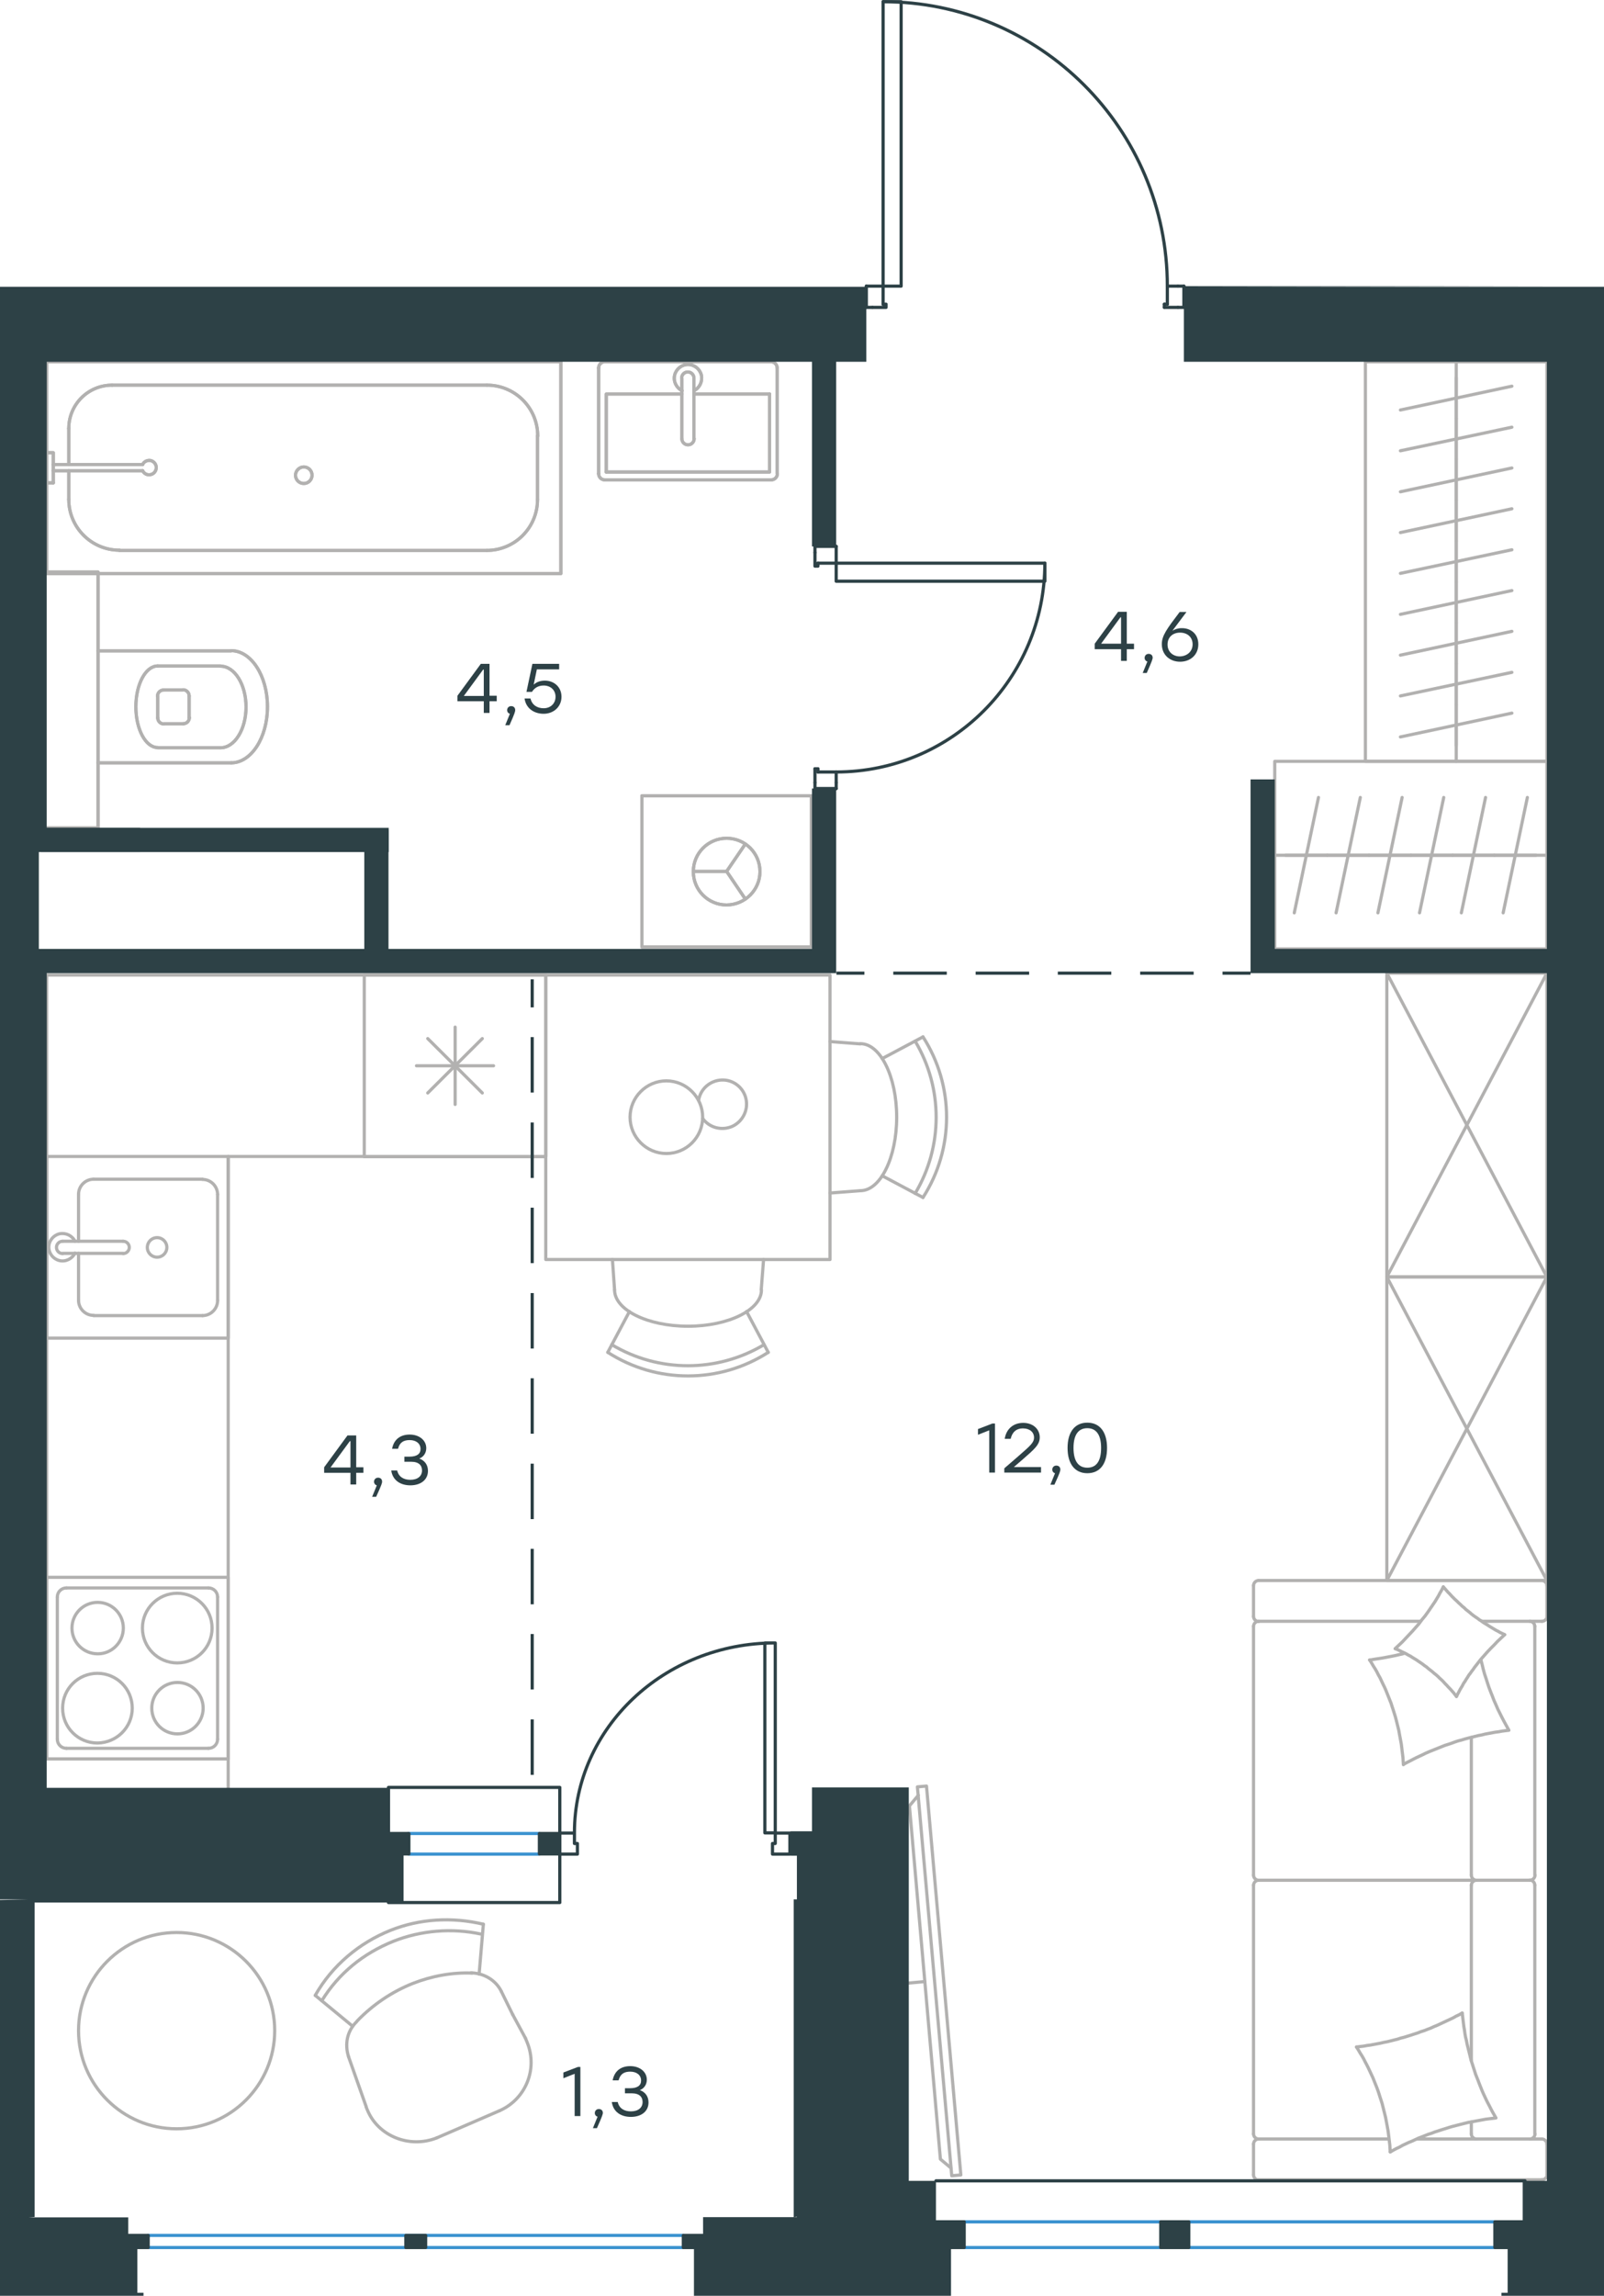
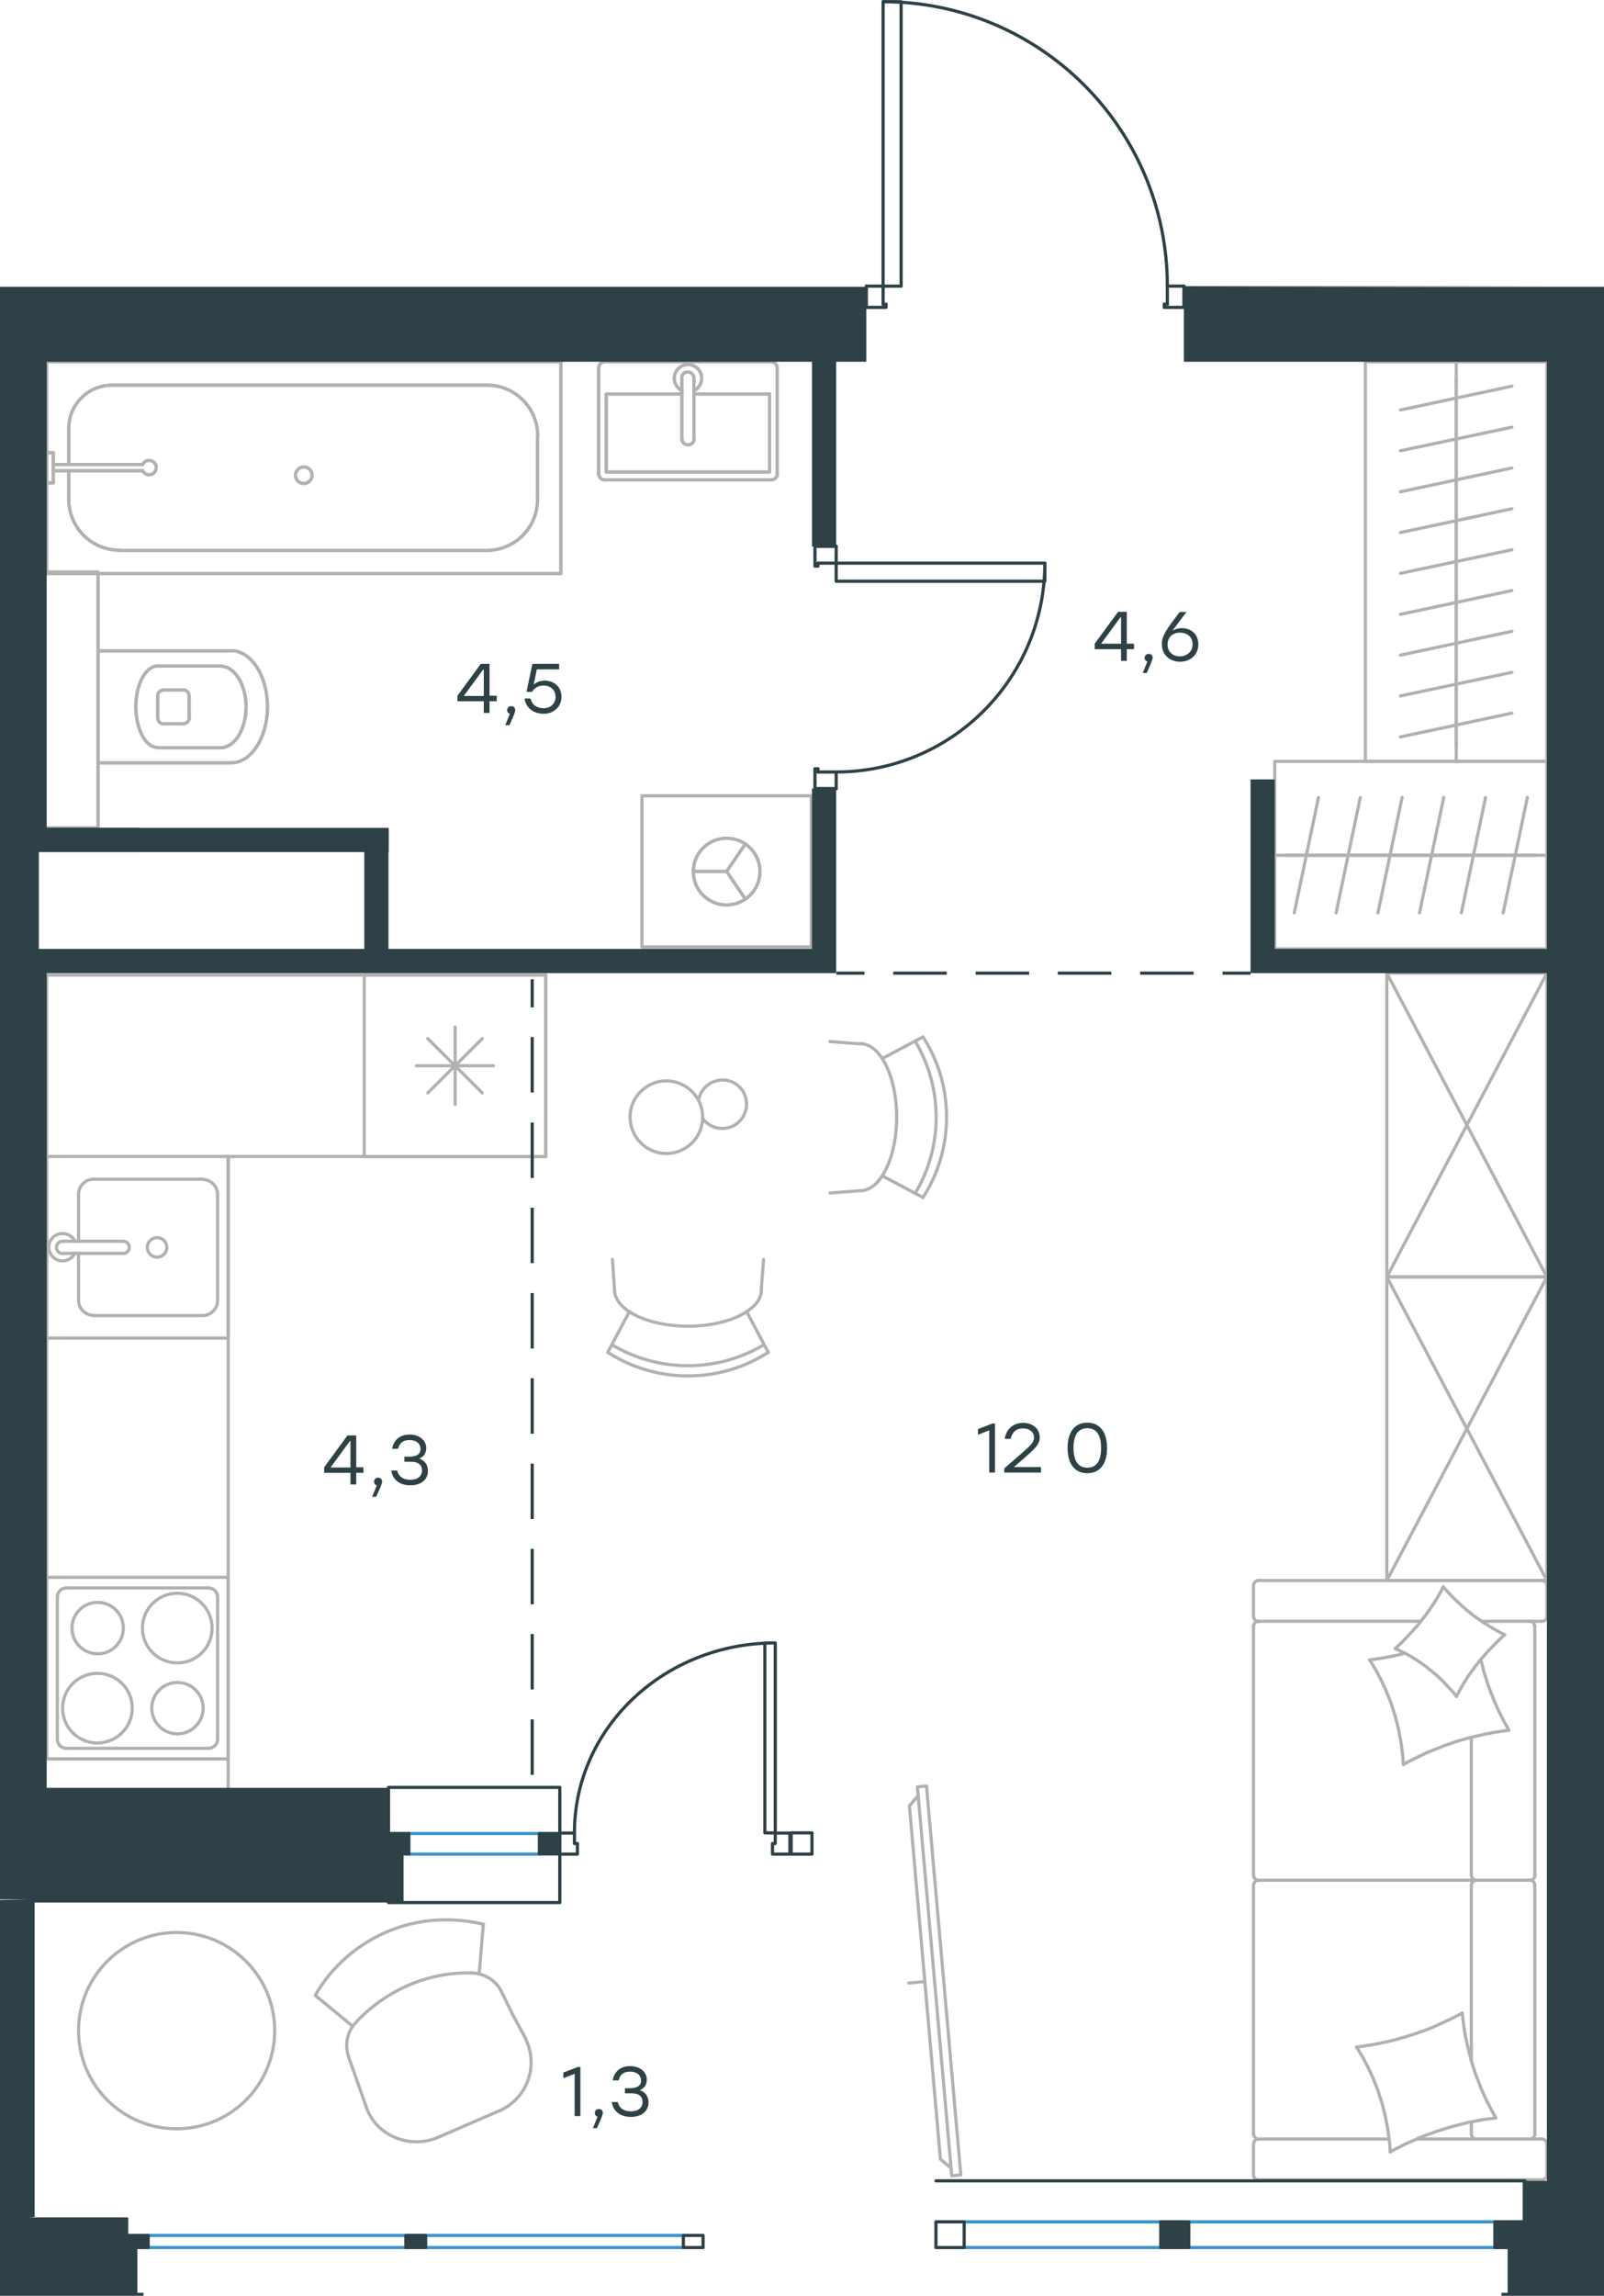
<svg xmlns="http://www.w3.org/2000/svg" version="1.1" id="Слой_1" x="0px" y="0px" viewBox="0 0 755.6 1080.8" style="enable-background:new 0 0 755.6 1080.8;" xml:space="preserve">
  <style type="text/css">
	.st0{fill:none;stroke:#B2B1B0;stroke-width:1.5;stroke-linecap:round;stroke-linejoin:round;stroke-miterlimit:10;}
	.st1{fill:none;stroke:#B2B1B0;stroke-width:1.5;stroke-linecap:round;stroke-linejoin:round;stroke-miterlimit:22.926;}
	.st2{fill:none;stroke:#2D4146;stroke-width:1.5;stroke-linecap:round;stroke-linejoin:round;stroke-miterlimit:10;}
	.st3{fill:none;stroke:#2D4146;stroke-width:1.5;stroke-miterlimit:22.926;}
	.st4{fill:none;stroke:#2D4146;stroke-width:1.5;stroke-linecap:round;stroke-linejoin:round;stroke-miterlimit:22.926;}
	.st5{fill:none;stroke:#3C93D0;stroke-width:1.5;stroke-linecap:round;stroke-linejoin:round;stroke-miterlimit:22.926;}
	.st6{fill:#2D4146;}
</style>
  <g>
    <line class="st0" x1="107.5" y1="629.9" x2="107.5" y2="544.4" />
    <line class="st0" x1="22" y1="544.4" x2="22" y2="629.9" />
    <path class="st0" d="M62.3,804.1c0-9.1-7.3-16.4-16.4-16.4c-9.1,0-16.4,7.3-16.4,16.4c0,9.1,7.3,16.4,16.4,16.4   C55,820.4,62.3,813.1,62.3,804.1z" />
    <path class="st0" d="M95.7,804.1c0-6.7-5.4-12.1-12.1-12.1c-6.7,0-12.1,5.4-12.1,12.1c0,6.7,5.4,12.1,12.1,12.1   C90.3,816.2,95.7,810.7,95.7,804.1z" />
    <path class="st0" d="M99.9,766.4c0-9-7.3-16.4-16.4-16.4c-9,0-16.4,7.3-16.4,16.4c0,9,7.3,16.4,16.4,16.4   C92.6,782.8,99.9,775.5,99.9,766.4z" />
    <path class="st0" d="M58.1,766.4c0-6.7-5.4-12.1-12.1-12.1c-6.7,0-12.1,5.4-12.1,12.1c0,6.7,5.4,12.1,12.1,12.1   C52.6,778.6,58.1,773.1,58.1,766.4z" />
    <path class="st0" d="M98.2,823c2.4,0,4.3-1.9,4.3-4.3" />
    <path class="st0" d="M27,818.7c0,2.4,1.9,4.3,4.3,4.3" />
    <path class="st0" d="M102.5,751.8c0-2.4-1.9-4.3-4.3-4.3" />
    <path class="st0" d="M31.3,747.5c-2.4,0-4.3,1.9-4.3,4.3" />
    <line class="st0" x1="98.2" y1="823" x2="31.3" y2="823" />
    <line class="st0" x1="102.5" y1="751.8" x2="102.5" y2="818.7" />
    <line class="st0" x1="31.3" y1="747.5" x2="98.2" y2="747.5" />
    <line class="st0" x1="27" y1="818.7" x2="27" y2="751.8" />
    <rect x="22" y="742.5" class="st0" width="85.5" height="85.5" />
    <polygon class="st0" points="257.1,544.4 257.1,459 22,459 22,828 107.5,828 107.5,544.4 257.1,544.4 107.5,544.4 107.5,828    22,828 22,459 257.1,459 257.1,544.4 107.5,544.4 107.5,828 22,828 22,459 257.1,459  " />
    <line class="st0" x1="201.5" y1="514.5" x2="227.2" y2="488.9" />
    <line class="st0" x1="201.5" y1="488.9" x2="227.2" y2="514.5" />
    <line class="st0" x1="214.4" y1="519.9" x2="214.4" y2="483.5" />
    <line class="st0" x1="196.2" y1="501.7" x2="232.5" y2="501.7" />
    <rect x="171.6" y="459" class="st0" width="85.5" height="85.5" />
    <line class="st0" x1="32.4" y1="201.6" x2="32.4" y2="218.7" />
    <path class="st0" d="M67.2,221.6c0.7,1.4,2.2,2.2,3.8,1.8c1.5-0.3,2.6-1.7,2.6-3.3c0-1.6-1.1-2.9-2.6-3.3c-1.5-0.3-3.1,0.4-3.8,1.8   " />
    <line class="st0" x1="25.1" y1="218.7" x2="67.2" y2="218.7" />
    <line class="st0" x1="25.1" y1="221.6" x2="67.2" y2="221.6" />
    <line class="st0" x1="25.1" y1="227.3" x2="22" y2="227.3" />
    <polyline class="st0" points="25.1,227.3 25.1,213.1 22,213.1  " />
    <path class="st0" d="M139.2,223.7c0,2.2,1.8,3.9,3.9,3.9c2.2,0,3.9-1.8,3.9-3.9c0-2.2-1.8-3.9-3.9-3.9   C141,219.8,139.2,221.6,139.2,223.7z" />
    <path class="st0" d="M52.8,181.3c-11.3,0-20.4,9.1-20.4,20.4" />
    <path class="st0" d="M32.4,235.1c0,13.2,10.7,23.9,23.9,23.9" />
    <path class="st0" d="M253.3,205.2c0-13.2-10.7-23.9-23.9-23.9" />
    <path class="st0" d="M229.3,259.1c13.2,0,23.9-10.7,23.9-23.9" />
    <line class="st0" x1="32.4" y1="235.1" x2="32.4" y2="221.6" />
    <line class="st0" x1="52.8" y1="181.3" x2="229.3" y2="181.3" />
    <line class="st0" x1="253.2" y1="205.2" x2="253.2" y2="235.1" />
    <line class="st0" x1="229.3" y1="259.1" x2="56.3" y2="259.1" />
    <rect x="22" y="170.3" class="st0" width="242.2" height="99.7" />
    <path class="st0" d="M89.1,327.6c0-1.6-1.3-2.9-2.9-2.9" />
    <path class="st0" d="M86.3,340.7c1.6,0,2.9-1.3,2.9-2.9" />
    <path class="st0" d="M77.1,324.8c-1.6,0-2.9,1.3-2.9,2.9" />
    <path class="st0" d="M74.3,337.9c0,1.6,1.3,2.9,2.9,2.9" />
    <line class="st0" x1="77.1" y1="324.8" x2="86.3" y2="324.8" />
    <line class="st0" x1="89.1" y1="327.6" x2="89.1" y2="337.9" />
    <line class="st0" x1="86.3" y1="340.7" x2="77.1" y2="340.7" />
    <line class="st0" x1="74.3" y1="337.9" x2="74.3" y2="327.6" />
    <path class="st0" d="M74.3,313.5c-5.7,0-10.3,8.6-10.3,19.2c0,10.6,4.6,19.2,10.3,19.2" />
    <line class="st0" x1="103.9" y1="313.5" x2="74.3" y2="313.5" />
    <path class="st0" d="M103.9,352c6.6,0,12-8.6,12-19.2c0-10.6-5.4-19.2-12-19.2" />
    <line class="st0" x1="103.9" y1="352" x2="74.3" y2="352" />
    <path class="st0" d="M108.9,359.1c9.4,0,17.1-11.8,17.1-26.4c0-14.6-7.7-26.4-17.1-26.4" />
    <line class="st0" x1="108.9" y1="306.4" x2="46.2" y2="306.4" />
    <line class="st0" x1="108.9" y1="359.1" x2="46.2" y2="359.1" />
    <polyline class="st0" points="22,269.3 46.2,269.3 46.2,389.7 22,389.7  " />
    <line class="st0" x1="19.2" y1="359.1" x2="19.2" y2="306.4" />
    <line class="st0" x1="326.9" y1="185.5" x2="362.5" y2="185.5" />
    <polyline class="st0" points="321.2,185.5 285.6,185.5 285.6,222.2  " />
    <polyline class="st0" points="285.6,222.2 362.5,222.2 362.5,185.5  " />
    <path class="st0" d="M363.3,225.9c1.6,0,2.9-1.3,2.9-2.9" />
    <path class="st0" d="M282,223c0,1.6,1.3,2.9,2.9,2.9" />
    <path class="st0" d="M366.1,173.2c0-1.6-1.3-2.9-2.9-2.9" />
    <path class="st0" d="M284.9,170.3c-1.6,0-2.9,1.3-2.9,2.9" />
    <path class="st0" d="M321.2,206.5c0,1.6,1.3,2.9,2.9,2.9c1.6,0,2.9-1.3,2.9-2.9" />
    <line class="st0" x1="326.9" y1="178" x2="326.9" y2="206.5" />
    <path class="st0" d="M326.9,178c0-1.6-1.3-2.9-2.9-2.9c-1.6,0-2.9,1.3-2.9,2.9" />
    <line class="st0" x1="321.2" y1="178" x2="321.2" y2="206.5" />
    <path class="st0" d="M326.9,183.9c2.7-1.3,4.1-4.3,3.5-7.3c-0.7-2.9-3.3-5-6.3-5c-3,0-5.6,2.1-6.3,5c-0.7,2.9,0.8,6,3.5,7.3" />
    <line class="st0" x1="366.1" y1="173.2" x2="366.1" y2="223" />
    <line class="st0" x1="363.3" y1="225.9" x2="284.9" y2="225.9" />
    <line class="st0" x1="282" y1="223" x2="282" y2="173.2" />
    <line class="st0" x1="284.9" y1="170.3" x2="363.3" y2="170.3" />
    <polyline class="st0" points="351.1,423.2 342.3,410.2 351.1,397.3  " />
    <line class="st0" x1="342.3" y1="410.2" x2="326.6" y2="410.2" />
    <path class="st0" d="M358,410.3c0-8.7-7-15.7-15.7-15.7c-8.7,0-15.7,7-15.7,15.7c0,8.7,7,15.7,15.7,15.7   C351,425.9,358,418.9,358,410.3z" />
    <rect x="302.4" y="374.6" class="st0" width="79.8" height="71.2" />
    <line class="st0" x1="32.4" y1="201.6" x2="32.4" y2="218.7" />
    <path class="st0" d="M67.2,221.6c0.7,1.4,2.2,2.2,3.8,1.8c1.5-0.3,2.6-1.7,2.6-3.3c0-1.6-1.1-2.9-2.6-3.3c-1.5-0.3-3.1,0.4-3.8,1.8   " />
    <line class="st0" x1="25.1" y1="218.7" x2="67.2" y2="218.7" />
    <line class="st0" x1="25.1" y1="221.6" x2="67.2" y2="221.6" />
    <line class="st0" x1="25.1" y1="227.3" x2="22" y2="227.3" />
    <polyline class="st0" points="25.1,227.3 25.1,213.1 22,213.1  " />
    <path class="st0" d="M139.2,223.7c0,2.2,1.8,3.9,3.9,3.9c2.2,0,3.9-1.8,3.9-3.9c0-2.2-1.8-3.9-3.9-3.9   C141,219.8,139.2,221.6,139.2,223.7z" />
    <path class="st0" d="M52.8,181.3c-11.3,0-20.4,9.1-20.4,20.4" />
    <path class="st0" d="M32.4,235.1c0,13.2,10.7,23.9,23.9,23.9" />
    <path class="st0" d="M253.3,205.2c0-13.2-10.7-23.9-23.9-23.9" />
    <path class="st0" d="M229.3,259.1c13.2,0,23.9-10.7,23.9-23.9" />
    <line class="st0" x1="32.4" y1="235.1" x2="32.4" y2="221.6" />
    <line class="st0" x1="52.8" y1="181.3" x2="229.3" y2="181.3" />
    <line class="st0" x1="253.2" y1="205.2" x2="253.2" y2="235.1" />
    <line class="st0" x1="229.3" y1="259.1" x2="56.3" y2="259.1" />
    <rect x="22" y="170.3" class="st0" width="242.2" height="99.7" />
    <path class="st0" d="M89.1,327.6c0-1.6-1.3-2.9-2.9-2.9" />
    <path class="st0" d="M86.3,340.7c1.6,0,2.9-1.3,2.9-2.9" />
    <path class="st0" d="M77.1,324.8c-1.6,0-2.9,1.3-2.9,2.9" />
    <path class="st0" d="M74.3,337.9c0,1.6,1.3,2.9,2.9,2.9" />
    <line class="st0" x1="77.1" y1="324.8" x2="86.3" y2="324.8" />
    <line class="st0" x1="89.1" y1="327.6" x2="89.1" y2="337.9" />
    <line class="st0" x1="86.3" y1="340.7" x2="77.1" y2="340.7" />
    <line class="st0" x1="74.3" y1="337.9" x2="74.3" y2="327.6" />
    <path class="st0" d="M74.3,313.5c-5.7,0-10.3,8.6-10.3,19.2c0,10.6,4.6,19.2,10.3,19.2" />
    <line class="st0" x1="103.9" y1="313.5" x2="74.3" y2="313.5" />
    <path class="st0" d="M103.9,352c6.6,0,12-8.6,12-19.2c0-10.6-5.4-19.2-12-19.2" />
    <line class="st0" x1="103.9" y1="352" x2="74.3" y2="352" />
    <path class="st0" d="M108.9,359.1c9.4,0,17.1-11.8,17.1-26.4c0-14.6-7.7-26.4-17.1-26.4" />
    <line class="st0" x1="108.9" y1="306.4" x2="46.2" y2="306.4" />
    <line class="st0" x1="108.9" y1="359.1" x2="46.2" y2="359.1" />
    <polyline class="st0" points="22,269.3 46.2,269.3 46.2,389.7 22,389.7  " />
    <line class="st0" x1="19.2" y1="359.1" x2="19.2" y2="306.4" />
    <line class="st0" x1="326.9" y1="185.5" x2="362.5" y2="185.5" />
    <polyline class="st0" points="321.2,185.5 285.6,185.5 285.6,222.2  " />
    <polyline class="st0" points="285.6,222.2 362.5,222.2 362.5,185.5  " />
    <path class="st0" d="M363.3,225.9c1.6,0,2.9-1.3,2.9-2.9" />
    <path class="st0" d="M282,223c0,1.6,1.3,2.9,2.9,2.9" />
    <path class="st0" d="M366.1,173.2c0-1.6-1.3-2.9-2.9-2.9" />
    <path class="st0" d="M284.9,170.3c-1.6,0-2.9,1.3-2.9,2.9" />
    <path class="st0" d="M321.2,206.5c0,1.6,1.3,2.9,2.9,2.9c1.6,0,2.9-1.3,2.9-2.9" />
    <line class="st0" x1="326.9" y1="178" x2="326.9" y2="206.5" />
    <path class="st0" d="M326.9,178c0-1.6-1.3-2.9-2.9-2.9c-1.6,0-2.9,1.3-2.9,2.9" />
    <line class="st0" x1="321.2" y1="178" x2="321.2" y2="206.5" />
    <path class="st0" d="M326.9,183.9c2.7-1.3,4.1-4.3,3.5-7.3c-0.7-2.9-3.3-5-6.3-5c-3,0-5.6,2.1-6.3,5c-0.7,2.9,0.8,6,3.5,7.3" />
    <line class="st0" x1="366.1" y1="173.2" x2="366.1" y2="223" />
    <line class="st0" x1="363.3" y1="225.9" x2="284.9" y2="225.9" />
    <line class="st0" x1="282" y1="223" x2="282" y2="173.2" />
    <line class="st0" x1="284.9" y1="170.3" x2="363.3" y2="170.3" />
    <polyline class="st0" points="351.1,423.2 342.3,410.2 351.1,397.3  " />
    <line class="st0" x1="342.3" y1="410.2" x2="326.6" y2="410.2" />
    <path class="st0" d="M358,410.3c0-8.7-7-15.7-15.7-15.7c-8.7,0-15.7,7-15.7,15.7c0,8.7,7,15.7,15.7,15.7   C351,425.9,358,418.9,358,410.3z" />
    <rect x="302.4" y="374.6" class="st0" width="79.8" height="71.2" />
    <line class="st0" x1="37" y1="612.1" x2="37" y2="590" />
    <path class="st0" d="M74,591.8c2.6,0,4.6-2.1,4.6-4.6c0-2.6-2.1-4.6-4.6-4.6c-2.6,0-4.6,2.1-4.6,4.6   C69.4,589.8,71.5,591.8,74,591.8z" />
    <path class="st0" d="M58,590.1c1.6,0,2.9-1.3,2.9-2.9c0-1.6-1.3-2.9-2.9-2.9" />
    <line class="st0" x1="29.5" y1="590" x2="58" y2="590" />
    <path class="st0" d="M29.5,584.3c-1.6,0-2.9,1.3-2.9,2.9c0,1.6,1.3,2.9,2.9,2.9" />
    <line class="st0" x1="29.5" y1="584.3" x2="58" y2="584.3" />
    <path class="st0" d="M35.3,584.3c-1.3-2.7-4.3-4.1-7.3-3.5c-2.9,0.7-5,3.3-5,6.3c0,3,2.1,5.6,5,6.3c2.9,0.7,6-0.8,7.3-3.5" />
    <path class="st0" d="M37,612.1c0,3.9,3.2,7.1,7.1,7.1" />
    <path class="st0" d="M44.1,555.1c-3.9,0-7.1,3.2-7.1,7.1" />
    <path class="st0" d="M95.4,619.3c3.9,0,7.1-3.2,7.1-7.1" />
    <path class="st0" d="M102.5,562.3c0-3.9-3.2-7.1-7.1-7.1" />
    <line class="st0" x1="44.1" y1="619.3" x2="95.4" y2="619.3" />
    <line class="st0" x1="102.5" y1="612.1" x2="102.5" y2="562.3" />
    <line class="st0" x1="95.4" y1="555.1" x2="44.1" y2="555.1" />
    <line class="st0" x1="37" y1="562.3" x2="37" y2="584.3" />
    <rect x="22" y="544.4" class="st0" width="85.5" height="85.5" />
    <line class="st0" x1="686" y1="350.9" x2="686" y2="331.7" />
    <line class="st0" x1="712.2" y1="335.7" x2="659.7" y2="346.9" />
    <line class="st0" x1="686" y1="331.7" x2="686" y2="312.4" />
    <line class="st0" x1="712.2" y1="316.5" x2="659.7" y2="327.6" />
    <line class="st0" x1="686" y1="312.4" x2="686" y2="293.2" />
    <line class="st0" x1="712.2" y1="297.2" x2="659.7" y2="308.4" />
    <line class="st0" x1="686" y1="358.4" x2="686" y2="170.3" />
    <line class="st0" x1="686" y1="293.2" x2="686" y2="274" />
    <line class="st0" x1="712.2" y1="278" x2="659.7" y2="289.2" />
    <line class="st0" x1="686" y1="274" x2="686" y2="254.7" />
    <line class="st0" x1="712.2" y1="258.8" x2="659.7" y2="269.9" />
    <line class="st0" x1="686" y1="254.7" x2="686" y2="235.5" />
    <line class="st0" x1="712.2" y1="239.5" x2="659.7" y2="250.7" />
    <line class="st0" x1="686" y1="235.5" x2="686" y2="216.2" />
    <line class="st0" x1="712.2" y1="220.3" x2="659.7" y2="231.5" />
    <line class="st0" x1="686" y1="216.2" x2="686" y2="197" />
    <line class="st0" x1="712.2" y1="201.1" x2="659.7" y2="212.2" />
    <line class="st0" x1="686" y1="197" x2="686" y2="177.8" />
    <line class="st0" x1="712.2" y1="181.8" x2="659.7" y2="193" />
    <rect x="643.2" y="170.3" class="st0" width="85.5" height="188.1" />
    <line class="st0" x1="728.7" y1="402.6" x2="600.5" y2="402.6" />
    <line class="st0" x1="723.6" y1="402.6" x2="703.9" y2="402.6" />
    <line class="st0" x1="708.1" y1="429.7" x2="719.5" y2="375.4" />
    <line class="st0" x1="703.9" y1="402.6" x2="684.3" y2="402.6" />
    <line class="st0" x1="688.4" y1="429.7" x2="699.8" y2="375.4" />
    <line class="st0" x1="684.3" y1="402.6" x2="664.6" y2="402.6" />
    <line class="st0" x1="668.7" y1="429.7" x2="680.1" y2="375.4" />
    <line class="st0" x1="664.6" y1="402.6" x2="644.9" y2="402.6" />
    <line class="st0" x1="649.1" y1="429.7" x2="660.5" y2="375.4" />
    <line class="st0" x1="644.9" y1="402.6" x2="625.2" y2="402.6" />
    <line class="st0" x1="629.4" y1="429.7" x2="640.8" y2="375.4" />
    <line class="st0" x1="625.2" y1="402.6" x2="605.6" y2="402.6" />
    <line class="st0" x1="609.7" y1="429.7" x2="621.1" y2="375.4" />
    <rect x="600.5" y="358.4" class="st0" width="128.2" height="88.3" />
    <path class="st0" d="M431.1,561.8c13.2-22.1,13.2-49.6,0-71.7" />
    <path class="st0" d="M434.8,563.7c14.8-23,14.8-52.6,0-75.6" />
    <line class="st0" x1="415.6" y1="553.5" x2="434.8" y2="563.7" />
    <line class="st0" x1="415.6" y1="498.3" x2="434.8" y2="488.1" />
    <line class="st0" x1="405.3" y1="491.4" x2="391" y2="490.3" />
    <line class="st0" x1="405.3" y1="560.5" x2="391" y2="561.6" />
    <path class="st0" d="M405.3,560.5c9.4,0,17.1-15.5,17.1-34.6c0-19.1-7.7-34.6-17.1-34.6" />
    <path class="st0" d="M288.2,633c22.1,13.2,49.6,13.2,71.7,0" />
    <path class="st0" d="M286.3,636.6c23,14.8,52.6,14.8,75.6,0" />
    <line class="st0" x1="296.5" y1="617.4" x2="286.3" y2="636.6" />
    <line class="st0" x1="351.7" y1="617.4" x2="361.9" y2="636.6" />
    <line class="st0" x1="358.6" y1="607.1" x2="359.7" y2="592.9" />
    <line class="st0" x1="289.5" y1="607.1" x2="288.5" y2="592.9" />
    <path class="st0" d="M289.5,607.2c0,9.4,15.5,17.1,34.6,17.1c19.1,0,34.6-7.7,34.6-17.1" />
    <path class="st0" d="M331,526.5c3.2,4.4,9,5.9,14,3.7c4.9-2.3,7.6-7.7,6.4-13c-1.2-5.3-6-9-11.4-8.8c-5.4,0.2-10,4.1-10.9,9.5" />
    <path class="st0" d="M331,525.9c0-9.4-7.7-17.1-17.1-17.1s-17.1,7.7-17.1,17.1c0,9.4,7.7,17.1,17.1,17.1S331,535.4,331,525.9z" />
-     <rect x="257.1" y="459" class="st0" width="133.9" height="133.9" />
    <line class="st0" x1="667.7" y1="1006.9" x2="726.3" y2="1006.9" />
    <line class="st0" x1="693.1" y1="887.4" x2="693.1" y2="970" />
    <line class="st0" x1="698.1" y1="763.2" x2="726.3" y2="763.2" />
    <polyline class="st0" points="708.8,769.5 707.8,769 706.7,768.5 705.7,767.9 704.7,767.4 703.7,766.8 702.7,766.2 701.7,765.6    700.8,765 699.8,764.4 698.8,763.8 697.9,763.1 696.9,762.5 696,761.8 695.1,761.2 694.1,760.5 693.2,759.8 692.3,759 691.4,758.3    690.5,757.6 689.7,756.8 688.8,756.1 688,755.3 687.1,754.5 686.3,753.7 685.4,752.9 684.6,752.1 683.8,751.3 683,750.4    682.2,749.6 681.4,748.7 680.7,747.9 679.9,747  " />
    <polyline class="st0" points="661.4,778.3 660.5,778.6 659.5,778.8 657.4,779.3 655.4,779.7 653.3,780.1 651.2,780.5 649.2,780.8    647.2,781.1 646.2,781.3 645.2,781.4  " />
    <polyline class="st0" points="686.1,798.6 686.6,797.6 687.2,796.5 687.7,795.5 688.3,794.5 688.9,793.5 689.4,792.5 690.1,791.5    690.7,790.5 691.3,789.6 691.9,788.6 692.6,787.7 693.3,786.7 694,785.8 694.6,784.9 695.4,783.9 696.1,783 697.5,781.2 699,779.5    700.6,777.7 702.2,776 703.8,774.4 705.4,772.7 707.1,771.1 708.8,769.5  " />
    <polyline class="st0" points="654.9,1013 656.3,1012.2 657.8,1011.4 659.3,1010.7 660.7,1009.9 662.2,1009.2 663.7,1008.5    665.2,1007.9 666.7,1007.2 668.2,1006.5 669.8,1005.9 671.3,1005.3 672.8,1004.7 674.4,1004.2 675.9,1003.6 677.5,1003.1    679,1002.6 680.6,1002.1 682.2,1001.6 683.8,1001.1 685.4,1000.7 686.9,1000.3 688.5,999.9 690.1,999.5 691.7,999.1 693.4,998.8    695,998.5 696.6,998.2 698.2,997.9 699.8,997.6 701.4,997.4 703.1,997.2 704.7,997 703.9,995.6 703.1,994.2 702.3,992.7    701.6,991.3 700.8,989.8 700.1,988.4 699.4,986.9 698.7,985.4 698.1,984 697.5,982.5 696.9,981 696.3,979.4 695.7,977.9    695.1,976.4 694.6,974.8 694.1,973.3 693.6,971.7 693.1,970.2 692.7,968.6 692.3,967 691.9,965.4 691.5,963.8 691.1,962.2    690.8,960.6 690.4,959 690.1,957.4 689.9,955.8 689.6,954.1 689.4,952.5 689.2,950.9 689,949.2 688.8,947.6  " />
    <polyline class="st0" points="645.2,781.4 646.1,782.8 646.9,784.2 647.8,785.6 648.6,787 649.3,788.4 650.1,789.8 650.8,791.3    651.5,792.8 652.2,794.2 652.9,795.8 653.5,797.3 654.1,798.8 654.7,800.3 655.3,801.8 655.8,803.4 656.3,804.9 656.8,806.5    657.3,808.1 657.7,809.6 658.1,811.2 658.5,812.8 658.9,814.4 659.2,816.1 659.5,817.7 659.8,819.3 660.1,820.9 660.3,822.5    660.5,824.2 660.7,825.8 660.9,827.4 661,829.1 661.1,830.7  " />
    <polyline class="st0" points="661.4,830.4 662.9,829.6 664.3,828.9 665.8,828.1 667.2,827.4 668.7,826.7 670.2,826 671.6,825.3    673.2,824.6 674.7,824 676.2,823.4 677.7,822.8 679.2,822.2 680.7,821.6 682.3,821.1 683.8,820.6 685.4,820 686.9,819.5    688.5,819.1 690.1,818.6 691.6,818.2 693.2,817.8 694.8,817.4 696.4,817 698,816.7 699.6,816.3 701.2,816 702.8,815.7 704.4,815.4    706,815.2 707.6,814.9 709.2,814.7 710.8,814.5 709.7,812.5 708.6,810.5 707.6,808.6 706.6,806.6 705.6,804.6 704.7,802.5    703.8,800.5 703,798.4 702.2,796.4 701.4,794.3 700.7,792.2 700,790 699.3,787.9 698.7,785.7 698.2,783.6 697.6,781.3  " />
    <polyline class="st0" points="639,963.6 639.9,965 640.7,966.4 641.6,967.8 642.4,969.2 643.1,970.6 643.9,972.1 644.6,973.5    645.3,975 646,976.5 646.7,978 647.3,979.5 647.9,981 648.5,982.5 649.1,984.1 649.6,985.6 650.1,987.2 650.6,988.7 651.1,990.3    651.5,991.9 651.9,993.5 652.3,995.1 652.7,996.7 653,998.3 653.3,999.9 653.6,1001.5 653.9,1003.2 654.1,1004.8 654.3,1006.4    654.5,1008.1 654.7,1009.7 654.8,1011.4 654.9,1013  " />
    <polyline class="st0" points="679.9,747 679.4,748 678.8,749.1 678.2,750.1 677.7,751.1 677.1,752.1 676.5,753.1 675.9,754.1    675.2,755.1 674.6,756 673.9,757 673.3,757.9 672.6,758.9 671.3,760.7 669.8,762.5 668.4,764.4 666.9,766.1 665.4,767.8    663.8,769.5 662.2,771.2 660.6,772.9 658.9,774.5 657.2,776.1 658.3,776.5 659.3,777 660.3,777.5 661.4,778 662.4,778.5    663.4,779.1 664.4,779.6 665.3,780.2 666.3,780.8 667.3,781.4 668.3,782.1 669.2,782.7 670.2,783.4 671.1,784.1 672,784.7    672.9,785.5 673.8,786.2 674.7,786.9 675.6,787.7 676.5,788.4 677.4,789.2 678.2,790 679.1,790.8 679.9,791.6 680.7,792.5    681.5,793.3 682.3,794.2 683.1,795 683.9,795.9 684.7,796.8 685.4,797.7 686.1,798.6  " />
    <polyline class="st0" points="688.8,947.6 687.4,948.4 685.9,949.1 684.5,949.9 683,950.6 681.5,951.3 680,952 678.5,952.7    677,953.4 675.5,954 674,954.7 672.4,955.3 670.9,955.9 669.3,956.4 667.8,957 666.2,957.5 664.7,958 663.1,958.5 661.5,959    659.9,959.4 658.4,959.9 656.8,960.3 655.2,960.7 653.6,961.1 652,961.4 650.3,961.8 648.7,962.1 647.1,962.4 645.5,962.7    643.9,962.9 642.3,963.2 640.6,963.4 639,963.6  " />
    <path class="st0" d="M693.1,882.7c0,1.3,1.1,2.4,2.4,2.4" />
    <line class="st0" x1="693.1" y1="882.7" x2="693.1" y2="817.9" />
    <path class="st0" d="M693.1,1004.5c0,1.3,1.1,2.4,2.4,2.4" />
    <path class="st0" d="M695.5,885.1c-1.3,0-2.4,1.1-2.4,2.4" />
    <line class="st0" x1="693.1" y1="998.9" x2="693.1" y2="1004.5" />
    <path class="st0" d="M723,765.6c0-1.3-1.1-2.4-2.4-2.4" />
    <path class="st0" d="M592.9,763.2c-1.3,0-2.4,1.1-2.4,2.4" />
    <path class="st0" d="M720.7,885.1c1.3,0,2.4-1.1,2.4-2.4" />
    <path class="st0" d="M590.5,882.7c0,1.3,1.1,2.4,2.4,2.4" />
    <line class="st0" x1="723" y1="882.7" x2="723" y2="765.6" />
    <line class="st0" x1="590.5" y1="765.6" x2="590.5" y2="882.7" />
    <path class="st0" d="M720.7,1006.9c1.3,0,2.4-1.1,2.4-2.4" />
    <path class="st0" d="M590.5,1004.5c0,1.3,1.1,2.4,2.4,2.4" />
    <path class="st0" d="M728.7,1009.3c0-1.3-1.1-2.4-2.4-2.4" />
    <path class="st0" d="M723,887.4c0-1.3-1.1-2.4-2.4-2.4" />
    <path class="st0" d="M592.9,885.1c-1.3,0-2.4,1.1-2.4,2.4" />
    <path class="st0" d="M592.9,744c-1.3,0-2.4,1.1-2.4,2.4" />
    <path class="st0" d="M590.5,760.9c0,1.3,1.1,2.4,2.4,2.4" />
    <path class="st0" d="M728.7,746.4c0-1.3-1.1-2.4-2.4-2.4" />
    <path class="st0" d="M726.4,763.2c1.3,0,2.4-1.1,2.4-2.4" />
    <path class="st0" d="M726.4,1026.1c1.3,0,2.4-1.1,2.4-2.4" />
    <path class="st0" d="M592.9,1006.9c-1.3,0-2.4,1.1-2.4,2.4" />
    <path class="st0" d="M590.5,1023.8c0,1.3,1.1,2.4,2.4,2.4" />
    <line class="st0" x1="723" y1="887.4" x2="723" y2="1004.5" />
    <line class="st0" x1="592.9" y1="885.1" x2="720.7" y2="885.1" />
    <line class="st0" x1="590.5" y1="1004.5" x2="590.5" y2="887.4" />
    <line class="st0" x1="726.3" y1="744" x2="592.9" y2="744" />
    <line class="st0" x1="590.5" y1="746.4" x2="590.5" y2="760.9" />
    <line class="st0" x1="592.9" y1="763.2" x2="669.1" y2="763.2" />
    <line class="st0" x1="728.7" y1="760.9" x2="728.7" y2="746.4" />
    <line class="st0" x1="654.1" y1="1006.9" x2="592.9" y2="1006.9" />
    <line class="st0" x1="590.5" y1="1009.3" x2="590.5" y2="1023.7" />
    <line class="st0" x1="592.9" y1="1026.1" x2="726.3" y2="1026.1" />
    <line class="st0" x1="728.7" y1="1023.7" x2="728.7" y2="1009.3" />
    <line class="st0" x1="435.7" y1="932.8" x2="428.1" y2="933.5" />
    <polyline class="st0" points="447.9,1020.5 443,1016.4 428.4,850.1 432.6,845.1  " />
    <rect x="440.3" y="840.7" transform="matrix(0.996 -8.801825e-02 8.801825e-02 0.996 -80.373 42.558)" class="st0" width="4.3" height="183.8" />
    <g>
      <line class="st0" x1="653.3" y1="601.1" x2="728.7" y2="744" />
      <polyline class="st0" points="728.7,744 653.3,744 728.7,601.1   " />
      <polyline class="st0" points="653.3,744 653.3,601.1 728.7,601.1 728.7,744   " />
      <line class="st0" x1="653.3" y1="601.1" x2="728.7" y2="458.1" />
      <polyline class="st0" points="728.7,458.1 653.3,458.1 728.7,601.1   " />
      <polyline class="st0" points="653.3,458.1 653.3,601.1 728.7,601.1 728.7,458.1   " />
    </g>
    <g>
      <g>
        <line class="st1" x1="205.7" y1="1006.4" x2="235.3" y2="993.6" />
        <line class="st1" x1="241.5" y1="948.3" x2="236.2" y2="937.5" />
        <line class="st1" x1="247.5" y1="959.4" x2="241.5" y2="948.3" />
        <line class="st1" x1="172.5" y1="991.7" x2="164.2" y2="968.2" />
        <line class="st1" x1="148.5" y1="939.3" x2="166.1" y2="953.8" />
        <line class="st1" x1="227.7" y1="905.8" x2="225.7" y2="929.3" />
        <path class="st1" d="M205.7,1006.4L205.7,1006.4c-12.9,5.1-27.7-0.9-32.7-13.3c-0.2-0.4-0.4-0.9-0.5-1.3" />
-         <path class="st1" d="M151.6,941.8c7.9-12.8,19.5-22.3,33.8-28c12.9-5.1,27.5-6.3,41-3.4" />
        <path class="st1" d="M168.3,951.3c7.3-7.6,16.3-13.7,26.1-17.6c8.9-3.5,18.6-5.3,28-4.9" />
        <path class="st1" d="M148.5,939.3c7.9-14,20.7-24.7,35.4-30.6c13.8-5.5,29-6.4,43.8-2.9" />
        <path class="st1" d="M247.5,959.4c0.4,0.9,0.5,1.3,0.9,2.2c5,12.5-0.8,26.6-13.1,32" />
        <path class="st1" d="M221.9,928.7c6.2,0.1,11.8,3.6,14.3,8.8" />
        <path class="st1" d="M164.2,968.2c-1.9-6-0.7-12.1,3.8-16.5" />
      </g>
      <circle class="st1" cx="83.2" cy="955.9" r="46.2" />
    </g>
    <line class="st0" x1="107.5" y1="828" x2="107.5" y2="845.1" />
  </g>
  <line class="st2" x1="554.9" y1="134.7" x2="557.7" y2="134.7" />
  <polyline class="st2" points="408.1,134.7 411,134.7 416,134.7 " />
  <line class="st2" x1="549.9" y1="134.7" x2="554.9" y2="134.7" />
  <path class="st2" d="M549.9,134.7c0-74-60-133.9-133.9-133.9" />
  <line class="st2" x1="554.9" y1="144.7" x2="548.5" y2="144.7" />
  <line class="st2" x1="411" y1="144.7" x2="408.1" y2="144.7" />
  <line class="st2" x1="416" y1="134.7" x2="416" y2="143.2" />
  <polyline class="st2" points="411,144.7 417.4,144.7 417.4,143.2 416,143.2 " />
  <line class="st2" x1="408.1" y1="134.7" x2="408.1" y2="144.7" />
  <line class="st2" x1="549.9" y1="143.2" x2="548.5" y2="143.2" />
  <polyline class="st2" points="557.7,134.7 557.7,144.7 554.9,144.7 " />
  <line class="st2" x1="549.9" y1="134.7" x2="549.9" y2="143.2" />
  <line class="st2" x1="548.5" y1="143.2" x2="548.5" y2="144.7" />
  <polygon class="st2" points="416,0.8 424.5,0.8 424.5,32 424.5,134.7 416,134.7 416,103.3 " />
  <line class="st2" x1="393.9" y1="368.4" x2="393.9" y2="371.2" />
  <polyline class="st2" points="393.9,257.2 393.9,260.1 393.9,265.1 " />
  <line class="st2" x1="393.9" y1="363.4" x2="393.9" y2="368.4" />
  <path class="st2" d="M393.9,363.4c54.3,0,98.3-44,98.3-98.3" />
  <line class="st2" x1="383.9" y1="368.4" x2="383.9" y2="361.9" />
  <line class="st2" x1="383.9" y1="260.1" x2="383.9" y2="257.2" />
  <line class="st2" x1="393.9" y1="265.1" x2="385.3" y2="265.1" />
  <polyline class="st2" points="383.9,260.1 383.9,266.5 385.3,266.5 385.3,265.1 " />
  <line class="st2" x1="393.9" y1="257.2" x2="383.9" y2="257.2" />
  <line class="st2" x1="385.3" y1="363.4" x2="385.3" y2="361.9" />
  <polyline class="st2" points="393.9,371.2 383.9,371.2 383.9,368.4 " />
  <line class="st2" x1="393.9" y1="363.4" x2="385.3" y2="363.4" />
  <line class="st2" x1="385.3" y1="361.9" x2="383.9" y2="361.9" />
  <polygon class="st2" points="492.2,265.1 492.2,273.6 461,273.6 393.9,273.6 393.9,265.1 425.2,265.1 " />
  <line class="st3" x1="394" y1="458.1" x2="407.2" y2="458.1" />
  <line class="st3" x1="420.8" y1="458.1" x2="446" y2="458.1" />
  <line class="st3" x1="459.6" y1="458.1" x2="484.8" y2="458.1" />
  <line class="st3" x1="498.3" y1="458.1" x2="523.5" y2="458.1" />
  <line class="st3" x1="537.1" y1="458.1" x2="562.3" y2="458.1" />
  <line class="st3" x1="575.9" y1="458.1" x2="589.1" y2="458.1" />
  <g>
    <line class="st3" x1="250.7" y1="461" x2="250.7" y2="474.2" />
    <line class="st3" x1="250.7" y1="488.2" x2="250.7" y2="514.3" />
    <line class="st3" x1="250.7" y1="528.4" x2="250.7" y2="554.5" />
    <line class="st3" x1="250.7" y1="568.5" x2="250.7" y2="594.6" />
    <line class="st3" x1="250.7" y1="608.7" x2="250.7" y2="634.8" />
    <line class="st3" x1="250.7" y1="648.8" x2="250.7" y2="674.9" />
    <line class="st3" x1="250.7" y1="689" x2="250.7" y2="715.1" />
    <line class="st3" x1="250.7" y1="729.1" x2="250.7" y2="755.2" />
    <line class="st3" x1="250.7" y1="769.2" x2="250.7" y2="795.3" />
    <line class="st3" x1="250.7" y1="809.4" x2="250.7" y2="835.5" />
  </g>
  <path class="st4" d="M372.1,872.8v-9.9h-6.9v4.9h-1.3v5H372.1z M263.7,872.8h8.3v-5h-1.4v-4.9h-6.9V872.8z M365.1,773.4  c-52.2,0-94.5,40-94.5,89.3 M365.2,773.4h-4.9v89.4h4.9V773.4z" />
  <line class="st5" x1="192.3" y1="863.1" x2="254.1" y2="863.1" />
  <line class="st5" x1="192.4" y1="872.8" x2="254.1" y2="872.8" />
  <rect x="183" y="841.4" class="st4" width="80.7" height="54.2" />
  <rect x="183" y="863.1" class="st4" width="9.6" height="9.6" />
  <rect x="254.1" y="863.1" class="st4" width="9.6" height="9.6" />
  <rect x="372.7" y="862.8" class="st4" width="9.8" height="10" />
  <line class="st4" x1="440.9" y1="1026.6" x2="718.4" y2="1026.6" />
  <line class="st5" x1="454.2" y1="1058" x2="704.2" y2="1058" />
  <line class="st5" x1="454.2" y1="1045.9" x2="704.2" y2="1045.9" />
  <rect x="440.9" y="1045.9" class="st4" width="13.3" height="12.1" />
  <rect x="546.8" y="1045.9" class="st4" width="13.2" height="12.1" />
  <rect x="704.2" y="1045.9" class="st4" width="13.2" height="12.1" />
  <line class="st5" x1="69.7" y1="1052.3" x2="321.9" y2="1052.3" />
  <line class="st5" x1="69.7" y1="1058" x2="321.9" y2="1058" />
  <rect x="321.9" y="1052.3" class="st4" width="9.3" height="5.7" />
  <rect x="60.5" y="1052.3" class="st4" width="9.3" height="5.7" />
  <rect x="191.2" y="1052.3" class="st4" width="9.3" height="5.7" />
  <g>
    <path class="st6" d="M273.4,973v23.1h-2.7v-19.9l-5.3,2.1v-2.7l6.8-2.6H273.4z" />
    <path class="st6" d="M281.2,1001.8h-1.9l2.2-5.4c-0.8-0.2-1.3-0.9-1.3-1.7c0-1.1,0.8-1.9,1.9-1.9c0.8,0,1.9,0.4,1.9,1.9   C283.9,995.3,283.8,996,281.2,1001.8z" />
    <path class="st6" d="M305.5,989.7c0,4.2-3.4,6.8-8.3,6.8c-4.5,0-8.3-2.2-9-7h2.8c0.7,3.1,3.2,4.4,6.2,4.4c3.4,0,5.5-1.7,5.5-4.4   c0-2.3-1.4-4.1-5.1-4.1h-3.2V983h2.4c3.5,0,5.2-1.3,5.2-3.6c0-2.6-2.1-4.2-5.1-4.2c-2.8,0-4.7,1-5.5,4.1h-2.8   c0.9-4.7,4.2-6.7,8.3-6.7c4.4,0,7.8,2.6,7.8,6.4c0,2.2-1.2,4.1-3.3,4.9C304,984.8,305.5,986.9,305.5,989.7z" />
  </g>
  <g>
    <path class="st6" d="M534.2,305.6h-3.4v5.5h-2.7v-5.5h-12.4V303l11-15h4.1v15h3.4V305.6z M528.1,303v-12.4h-0.3l-9.1,12.4   L528.1,303z" />
    <path class="st6" d="M540.2,316.8h-1.9l2.2-5.4c-0.8-0.2-1.3-0.9-1.3-1.7c0-1.1,0.8-1.9,1.9-1.9c0.8,0,1.9,0.4,1.9,1.9   C542.9,310.3,542.8,311,540.2,316.8z" />
    <path class="st6" d="M564.5,303.3c0,5-3.8,8.2-8.6,8.2c-4.7,0-8.6-3.1-8.6-8.3c0-4,2.4-7.2,8.4-15.1h3.2l-6.6,8.8   c1.2-0.7,2.6-1.2,4.3-1.2C560.8,295.6,564.5,298.3,564.5,303.3z M561.8,303.3c0-3.5-2.6-5.5-5.9-5.5c-3.4,0-5.9,2.1-5.9,5.6   s2.6,5.6,5.8,5.6C559.2,308.9,561.8,306.7,561.8,303.3z" />
  </g>
  <rect x="254.1" y="863.1" class="st6" width="9.6" height="9.6" />
  <rect x="546.8" y="1045.9" class="st6" width="13.2" height="12.1" />
  <rect x="191.2" y="1052.3" class="st6" width="9.3" height="5.7" />
-   <polygon class="st6" points="448,1079.3 448,1058 454.2,1058 454.2,1045.9 440.9,1045.9 440.9,1029.5 440.9,1026.6 428.1,1026.6   428.1,1026.6 428.1,1029.5 428.1,1029.5 428.1,1026.6 428.1,844.2 428.1,841.4 382.5,841.4 382.5,844.2 382.5,872.7 382.5,872.7   382.5,862.8 372.7,862.8 372.7,872.8 375.4,872.8 375.4,894.1 373.9,894.1 373.9,1043.7 375.4,1043.5 375.4,1043.7 373.9,1043.7   331.2,1043.7 331.2,1045.1 331.2,1056.5 331.2,1058 331.2,1058 331.2,1052.3 321.9,1052.3 321.9,1058 326.9,1058 326.9,1079.3   326.9,1080.7 448,1080.7 " />
  <polygon class="st6" points="755.6,135 731.6,135 559,135 731.6,134.7 557.7,134.7 557.7,135 557.7,135 557.7,139 557.7,167.4   557.7,170.3 728.7,170.3 728.7,446.7 600.5,446.7 600.5,366.9 589.1,366.9 589.1,446.7 589.1,458.1 600.5,458.1 728.7,458.1   728.7,1026.6 717.3,1026.6 717.3,1029.5 717.3,1045.9 704.2,1045.9 704.2,1058 710.2,1058 710.2,1079.3 708.8,1079.3 707.3,1079.3   707.3,1080.7 708.8,1080.7 755.6,1080.7 " />
  <rect x="19.2" y="389.7" class="st6" width="163.9" height="11.4" />
  <rect x="144.9" y="417.3" transform="matrix(-1.836970e-16 1 -1 -1.836970e-16 600.309 245.66)" class="st6" width="64.8" height="11.4" />
  <path class="st6" d="M0,135v759.1h8.1h5.4L0,894.4v186.3h67.6v-1.4h-2.9V1058h5v-5.7h-9.3v-7.1v-1.4h-47l2.9-0.2v-148h173.8v-1.4  v-21.3h2.5v-9.6H183v-18.9v-2.8H22V458.1h371.9v-11.4v-75.5h-11.4v75.5H171.6H66H54.6H22h-2.9h-0.8v-45.6h0.8h35.5H66v-11.4H22  V170.3h360.5v86.9h11.4v-86.9h14.2v-2.9V139v-4H0z M60.5,1056.5v1.4l-0.3-1.4H60.5z" />
  <g>
    <path class="st6" d="M234,330.1h-3.4v5.5h-2.7v-5.5h-12.4v-2.6l11-15h4.1v15h3.4V330.1z M227.9,327.6v-12.4h-0.3l-9.1,12.4   L227.9,327.6z" />
    <path class="st6" d="M240,341.4H238l2.2-5.4c-0.8-0.2-1.3-0.9-1.3-1.7c0-1.1,0.8-1.9,1.9-1.9c0.8,0,1.9,0.4,1.9,1.9   C242.7,334.8,242.6,335.6,240,341.4z" />
    <path class="st6" d="M264.5,328c0,4.7-3.7,8-8.4,8c-4.4,0-8.3-2.4-9-7.2h2.8c0.7,3,3.1,4.6,6.2,4.6c3.3,0,5.6-2.3,5.6-5.4   c0-3.2-2.4-5.3-5.6-5.3c-2.6,0-4.4,1.2-5.5,3H248l2.8-13.2h12.6v2.6h-10.5l-1.5,7.2c1.3-1.2,3-1.9,5.3-1.9   C260.9,320.4,264.5,323.3,264.5,328z" />
  </g>
  <g>
    <path class="st6" d="M468.7,670.1v23.1H466v-19.9l-5.3,2.1v-2.7l6.8-2.6H468.7z" />
    <path class="st6" d="M490.4,693.2h-17.3v-2l6.7-5.8c5.6-4.9,7.3-6.3,7.3-8.7c0-2.5-2-4.3-5.2-4.3c-3.3,0-5.1,1.9-5.8,4.9h-2.8   c0.7-4.6,4-7.5,8.7-7.5c4.7,0,7.8,3,7.8,6.8c0,3.4-2.4,5.5-7.8,10.2l-4.4,3.8h12.8V693.2z" />
-     <path class="st6" d="M496.7,698.9h-1.9l2.2-5.4c-0.8-0.2-1.3-0.9-1.3-1.7c0-1.1,0.8-1.9,1.9-1.9c0.8,0,1.9,0.4,1.9,1.9   C499.5,692.3,499.4,693.1,496.7,698.9z" />
    <path class="st6" d="M521.5,681.6c0,7.6-3.4,11.9-9.3,11.9c-5.8,0-9.3-4.3-9.3-11.9s3.5-11.9,9.3-11.9   C518.1,669.7,521.5,674.1,521.5,681.6z M518.7,681.6c0-6.6-2.6-9.3-6.5-9.3s-6.5,2.7-6.5,9.3c0,6.6,2.6,9.3,6.5,9.3   S518.7,688.3,518.7,681.6z" />
  </g>
  <g>
    <path class="st6" d="M171.2,693.3h-3.4v5.5h-2.7v-5.5h-12.4v-2.6l11-15h4.1v15h3.4V693.3z M165.1,690.8v-12.4h-0.3l-9.1,12.4   L165.1,690.8z" />
    <path class="st6" d="M177.2,704.6h-1.9l2.2-5.4c-0.8-0.2-1.3-0.9-1.3-1.7c0-1.1,0.8-1.9,1.9-1.9c0.8,0,1.9,0.4,1.9,1.9   C180,698,179.9,698.7,177.2,704.6z" />
    <path class="st6" d="M201.6,692.4c0,4.2-3.4,6.8-8.3,6.8c-4.5,0-8.3-2.2-9-7h2.8c0.7,3.1,3.2,4.4,6.2,4.4c3.4,0,5.5-1.7,5.5-4.4   c0-2.3-1.4-4.1-5.1-4.1h-3.2v-2.4h2.4c3.5,0,5.2-1.3,5.2-3.6c0-2.6-2.1-4.2-5.1-4.2c-2.8,0-4.7,1-5.5,4.1h-2.8   c0.9-4.7,4.2-6.7,8.3-6.7c4.4,0,7.8,2.6,7.8,6.4c0,2.2-1.2,4.1-3.3,4.9C200.1,687.5,201.6,689.6,201.6,692.4z" />
  </g>
</svg>